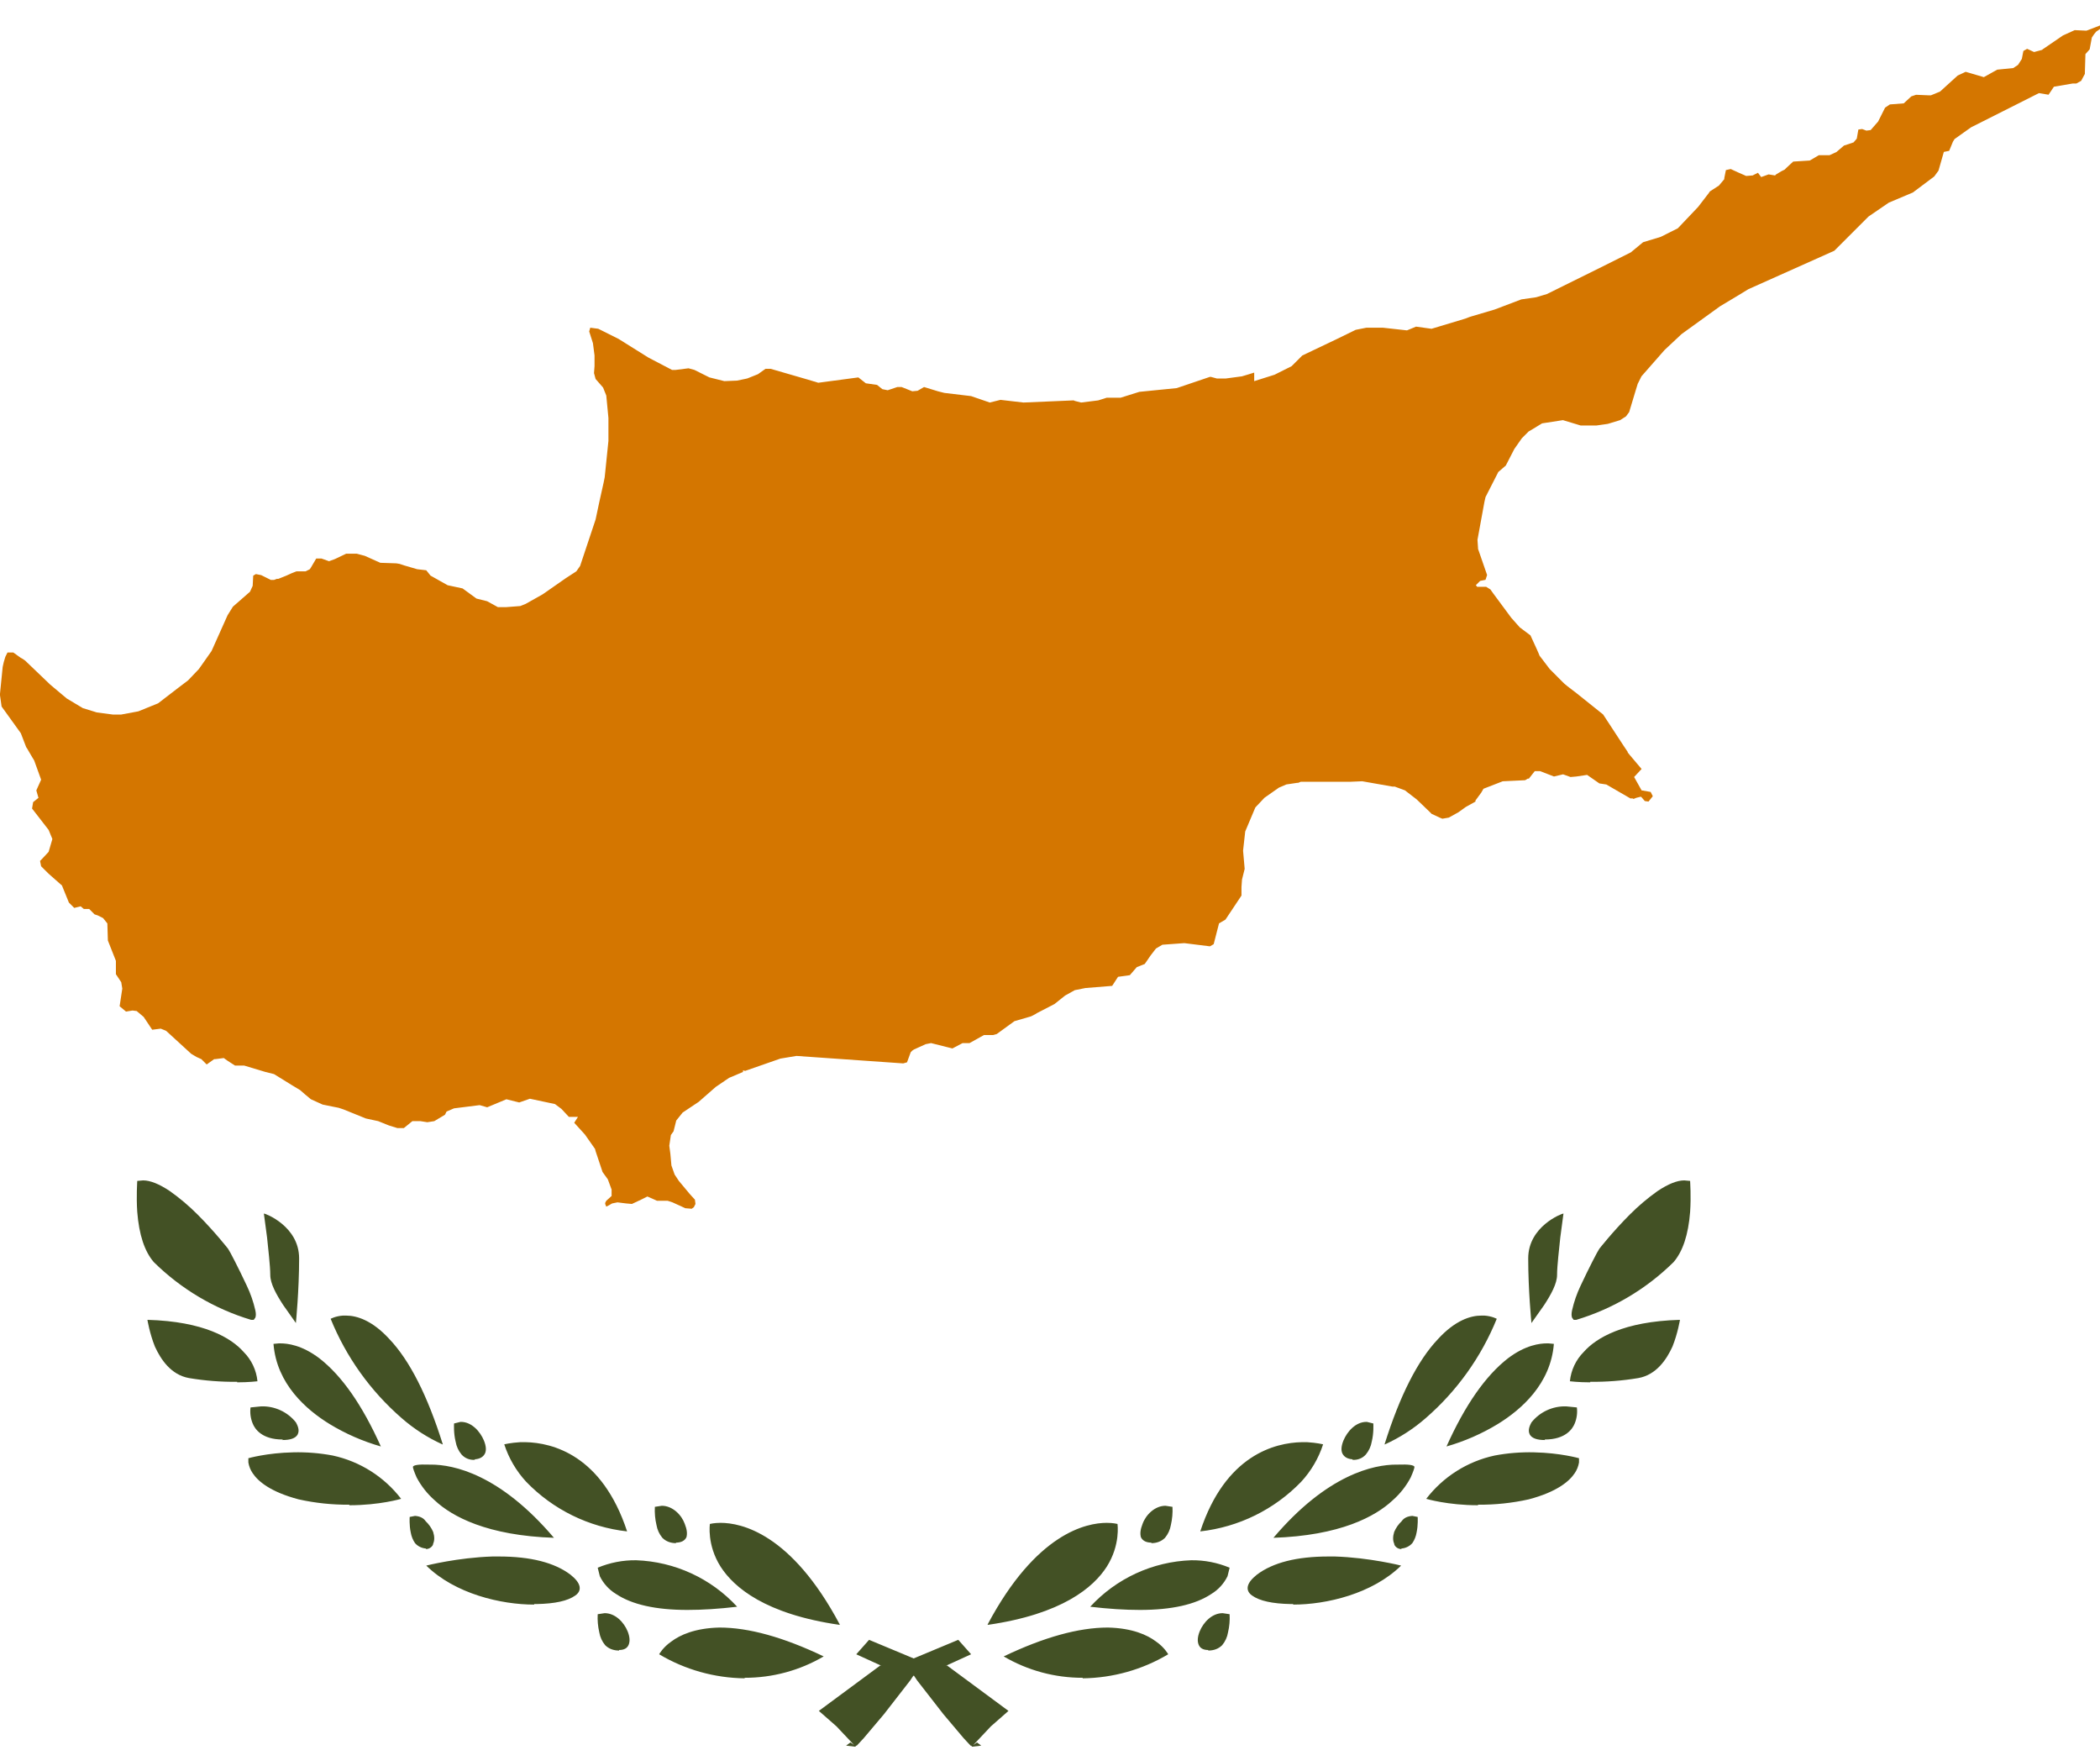
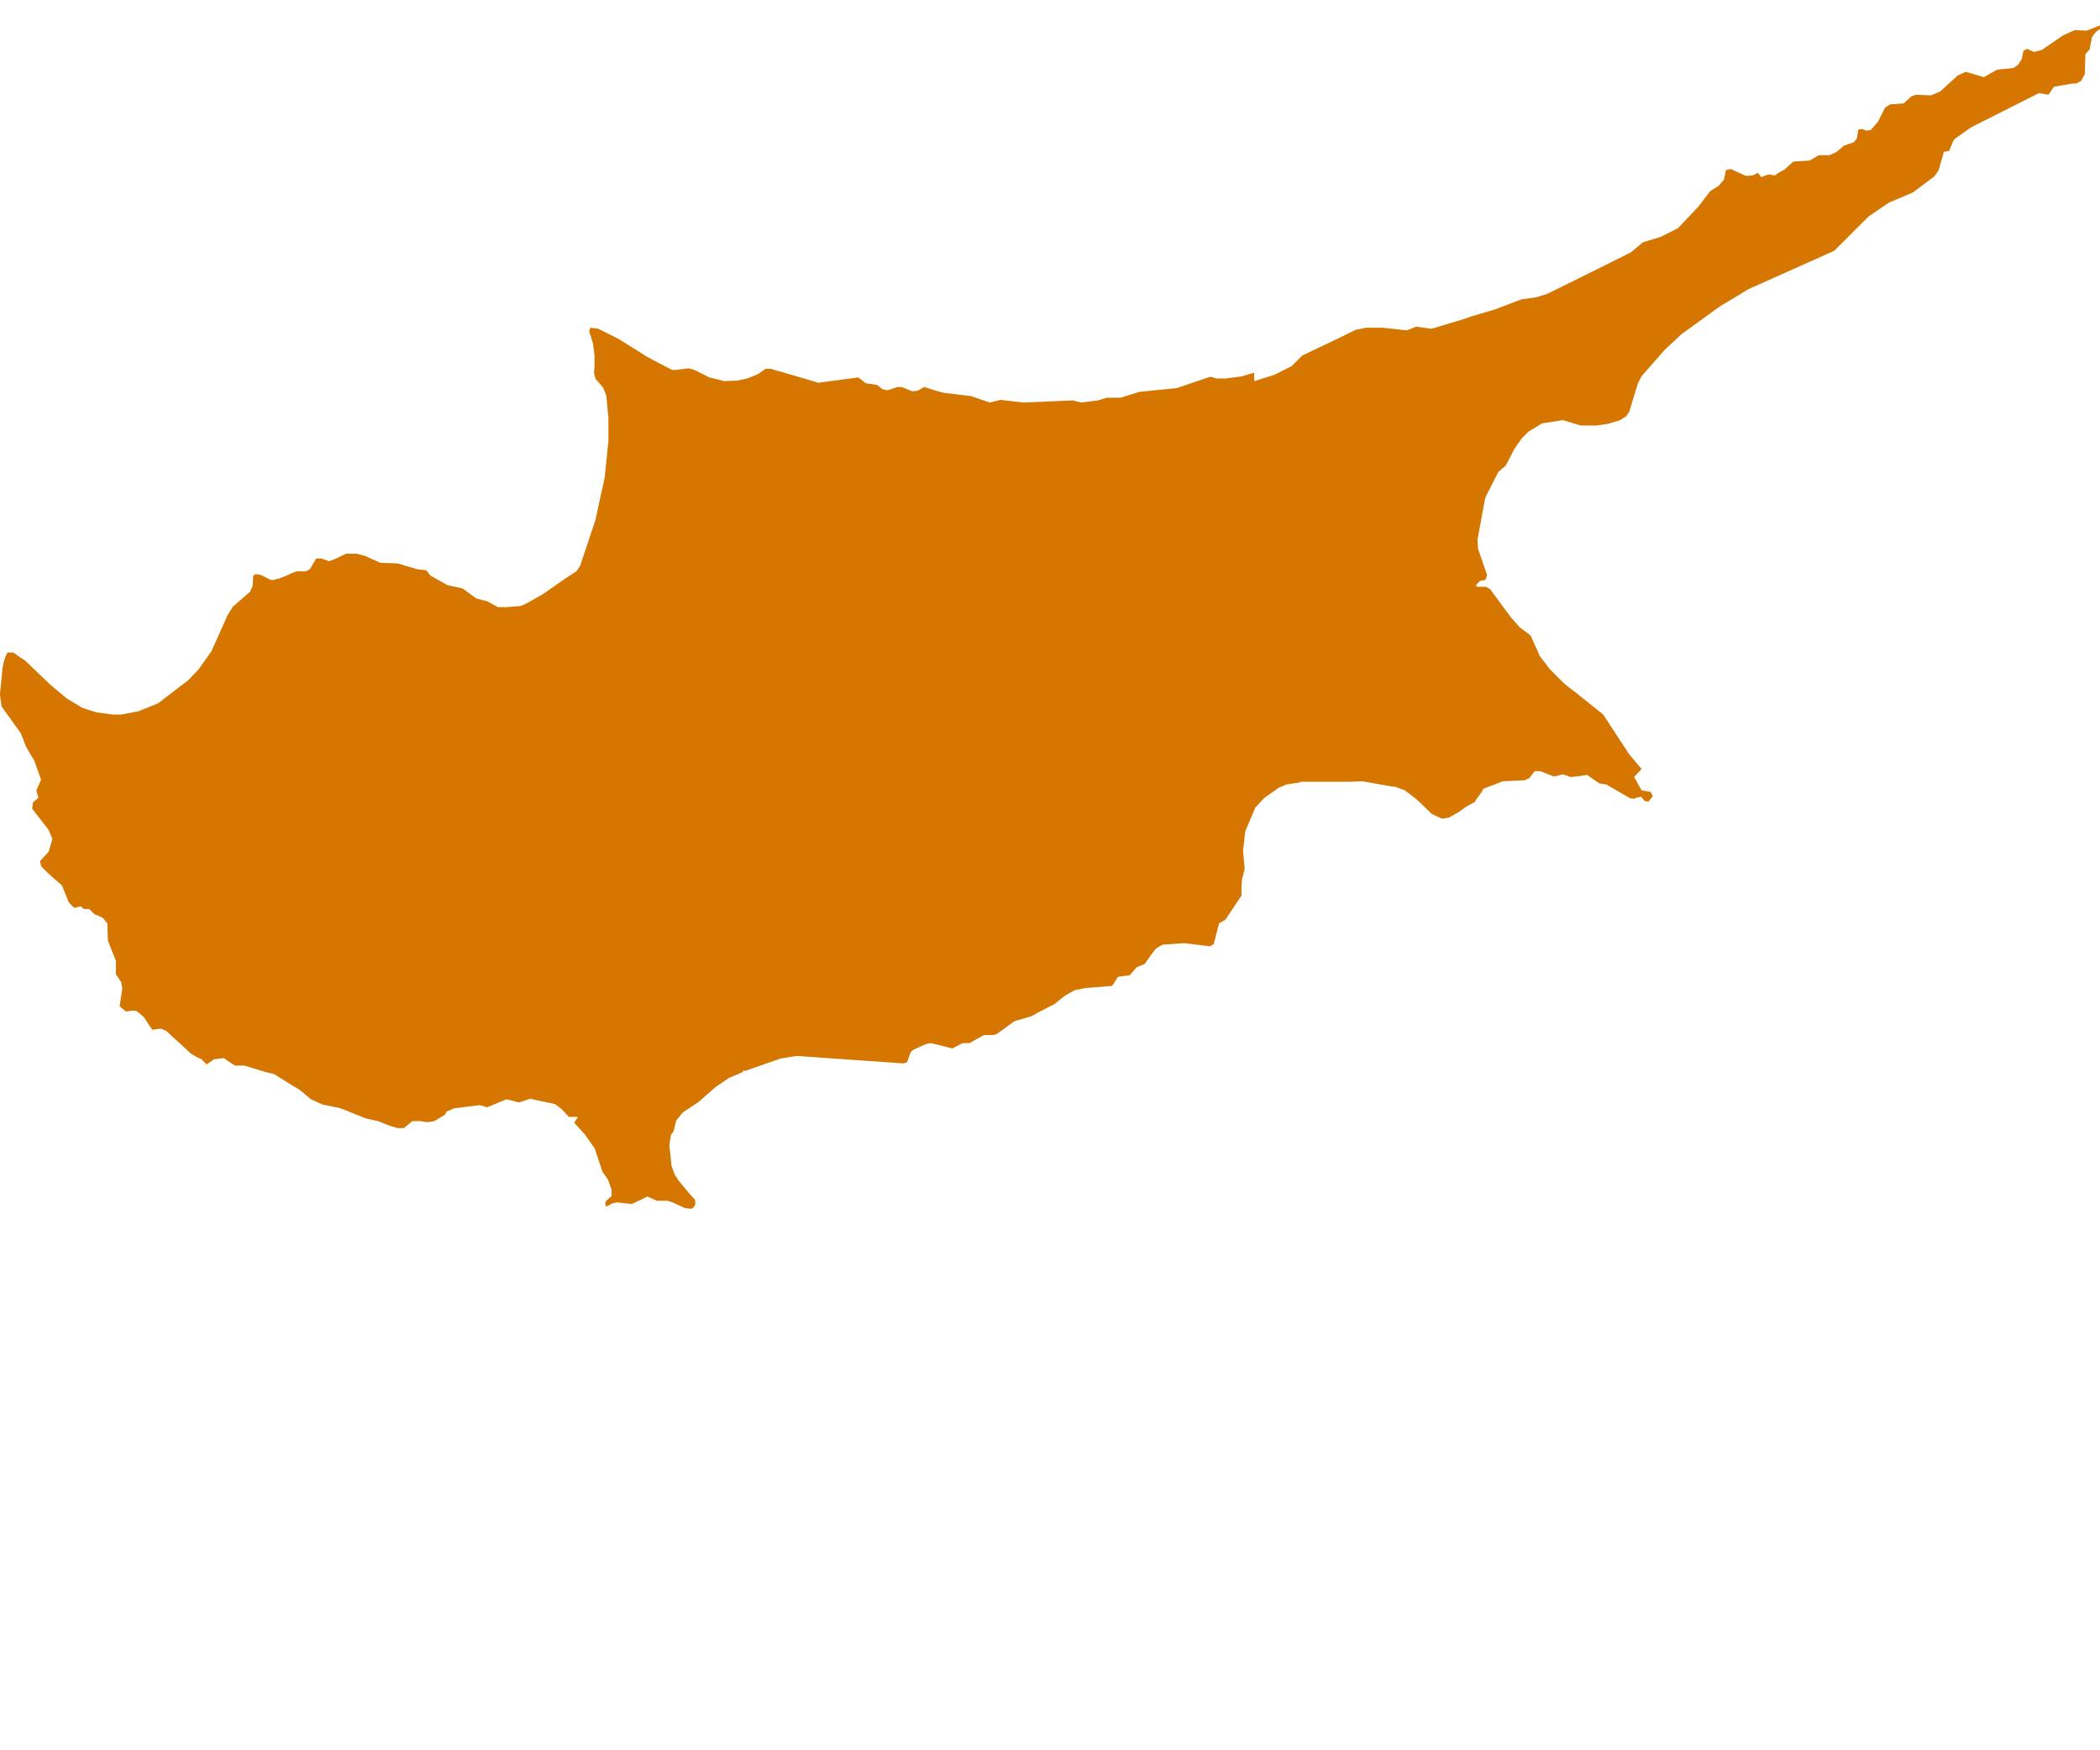
<svg xmlns="http://www.w3.org/2000/svg" xml:space="preserve" viewBox="0 7.837 100 83.333" height="83.333px" width="100px" y="0px" x="0px" id="Layer_1" version="1.1">
-   <path d="M40.724,91l0.05-0.051h0.025l0.331-0.356l0.967-1.145l1.246-1.603l0.153-0.229l1.577-0.483  l1.17-0.534l-0.611-0.688l-2.136,0.891l-1.578,0.331l-2.925,2.162l0.84,0.737l0.84,0.891l-0.178-0.127l-0.204,0.152L40.724,91z   M51.559,87.744c1.435-0.017,2.839-0.411,4.07-1.145c0,0-0.178-0.331-0.584-0.61c-0.407-0.306-1.119-0.636-2.289-0.662  c-1.392,0-3.045,0.459-4.961,1.374c1.142,0.671,2.441,1.021,3.764,1.018V87.744z M57.537,86.421c0.271,0,0.492-0.085,0.661-0.254  c0.146-0.175,0.243-0.386,0.279-0.61c0.067-0.283,0.093-0.574,0.076-0.865l-0.33-0.05c-0.509,0-0.915,0.432-1.094,0.864  c-0.102,0.255-0.118,0.466-0.051,0.636c0.068,0.169,0.22,0.254,0.458,0.254V86.421z M47.032,85.2  c3.536-0.509,5.037-1.78,5.672-2.772c0.661-1.043,0.509-2.034,0.509-2.034s-0.204-0.052-0.509-0.052  c-0.967,0-3.357,0.483-5.672,4.834V85.2z M54.281,84.488c1.509,0,2.646-0.254,3.408-0.764c0.329-0.201,0.594-0.492,0.764-0.839  l0.101-0.407c-0.579-0.242-1.202-0.364-1.831-0.355c-1.833,0.065-3.564,0.862-4.808,2.213  C52.781,84.438,53.569,84.488,54.281,84.488 M61.581,84.234c1.578,0,3.766-0.51,5.139-1.857c0,0-1.501-0.382-3.154-0.433H63.26  c-1.509,0-2.645,0.289-3.408,0.865c-0.255,0.203-0.398,0.39-0.433,0.56c-0.033,0.169,0.034,0.313,0.203,0.433  c0.356,0.255,0.968,0.39,1.832,0.406h0.127V84.234z M66.745,81.563c0.196-0.017,0.378-0.107,0.509-0.255  c0.104-0.153,0.173-0.326,0.203-0.509c0.076-0.355,0.052-0.712,0.052-0.737l-0.255-0.051c-0.237,0.017-0.407,0.102-0.509,0.254  c-0.153,0.144-0.273,0.317-0.355,0.509c-0.068,0.22-0.068,0.407,0,0.56c0,0.102,0.152,0.255,0.33,0.255L66.745,81.563z   M54.815,81.309c0.271,0,0.491-0.085,0.661-0.254c0.146-0.175,0.243-0.386,0.28-0.61c0.065-0.283,0.092-0.575,0.076-0.865  l-0.331-0.051c-0.508,0-0.941,0.432-1.094,0.865c-0.102,0.254-0.127,0.466-0.076,0.636c0.085,0.17,0.255,0.254,0.508,0.254  L54.815,81.309z M60.615,81.055c3.204-0.102,4.883-1.018,5.697-1.781c0.353-0.308,0.646-0.679,0.864-1.093  c0.12-0.272,0.179-0.441,0.179-0.509c-0.034-0.085-0.288-0.12-0.764-0.103h-0.101c-1.068,0-3.282,0.458-5.851,3.485H60.615z   M57.155,80.749c1.829-0.203,3.53-1.04,4.808-2.365c0.472-0.512,0.828-1.119,1.042-1.781c0,0-0.305-0.075-0.763-0.102h-0.253  C60.716,76.527,58.352,77.111,57.155,80.749 M70.383,79.478c0.813,0.007,1.623-0.078,2.416-0.255  c1.348-0.356,1.933-0.864,2.188-1.246c0.104-0.153,0.173-0.327,0.204-0.509v-0.203c0,0-0.891-0.255-2.138-0.28  c-0.631-0.016-1.261,0.035-1.882,0.152c-1.295,0.28-2.449,1.01-3.255,2.061c0,0,1.017,0.306,2.467,0.306V79.478z M64.404,77.341  c0.241,0.02,0.478-0.074,0.637-0.254c0.146-0.176,0.243-0.387,0.28-0.611c0.102-0.407,0.076-0.813,0.076-0.865l-0.306-0.076h-0.025  c-0.509,0-0.916,0.458-1.094,0.891c-0.102,0.254-0.119,0.458-0.051,0.61c0.085,0.17,0.246,0.263,0.482,0.28V77.341z M68.881,76.705  c0.858-0.245,1.681-0.604,2.443-1.068c1.119-0.688,2.518-1.908,2.67-3.816l-0.254-0.024h-0.077c-0.33,0-1.017,0.075-1.856,0.712  C70.739,73.339,69.764,74.737,68.881,76.705 M65.956,76.603c0.702-0.318,1.354-0.738,1.934-1.246c1.485-1.288,2.645-2.91,3.384-4.73  c0,0-0.229-0.128-0.586-0.153h-0.152c-0.509,0-1.247,0.229-2.061,1.119c-0.966,1.018-1.814,2.688-2.544,5.011H65.956z   M73.563,76.374c0.992,0,1.322-0.509,1.424-0.764c0.099-0.241,0.134-0.504,0.102-0.763l-0.508-0.051  c-0.641-0.02-1.254,0.262-1.654,0.763c-0.051,0.103-0.203,0.356-0.076,0.586c0.102,0.169,0.34,0.254,0.713,0.254V76.374z   M75.725,73.627c0.766,0.008,1.532-0.051,2.289-0.178c0.864-0.153,1.349-0.891,1.628-1.501c0.254-0.636,0.356-1.272,0.356-1.272  c-2.697,0.076-3.994,0.865-4.579,1.526c-0.376,0.376-0.609,0.87-0.662,1.399c0,0,0.407,0.051,0.968,0.051V73.627z M72.926,70.829  l0.611-0.865c0.33-0.508,0.609-1.017,0.609-1.425c0-0.432,0.103-1.271,0.153-1.78l0.152-1.145c-0.076,0-1.679,0.61-1.679,2.137  s0.152,3.052,0.152,3.052V70.829z M75.012,70.676h0.051c1.744-0.524,3.333-1.468,4.63-2.747c0.44-0.509,0.704-1.305,0.789-2.391  c0.051-0.763,0-1.399,0-1.476l-0.28-0.025c-0.339,0-0.763,0.17-1.272,0.509c-0.472,0.335-0.914,0.709-1.322,1.119  c-0.813,0.814-1.45,1.628-1.45,1.628c-0.076,0.102-0.509,0.941-0.89,1.755c-0.179,0.374-0.315,0.767-0.407,1.171  c-0.033,0.152-0.033,0.271,0,0.356l0.077,0.101h0.101H75.012z" fill="#435125" id="cy-a_1_" />
-   <path d="M46.294,91l-0.051-0.051h-0.025l-0.331-0.356l-0.967-1.145l-1.247-1.603l-0.152-0.229  l-1.577-0.483L40.774,86.6l0.611-0.688l2.136,0.891l1.577,0.331l2.925,2.162l-0.84,0.737l-0.839,0.891l0.179-0.127l0.203,0.152  L46.294,91z M35.458,87.744c-1.434-0.017-2.838-0.411-4.07-1.145c0,0,0.178-0.331,0.585-0.61c0.407-0.306,1.119-0.636,2.29-0.662  c1.391,0,3.043,0.459,4.96,1.374c-1.141,0.671-2.441,1.021-3.765,1.018V87.744z M29.48,86.421c-0.271,0-0.492-0.085-0.662-0.254  c-0.146-0.175-0.243-0.386-0.28-0.61c-0.066-0.283-0.092-0.574-0.076-0.865l0.331-0.05c0.508,0,0.916,0.432,1.094,0.864  c0.102,0.255,0.118,0.466,0.051,0.636c-0.068,0.169-0.22,0.254-0.458,0.254V86.421z M39.986,85.2  c-3.536-0.509-5.036-1.78-5.672-2.772c-0.661-1.043-0.509-2.034-0.509-2.034s0.203-0.052,0.509-0.052  c0.966,0,3.358,0.483,5.672,4.834V85.2z M32.736,84.488c-1.509,0-2.646-0.254-3.408-0.764c-0.329-0.201-0.594-0.492-0.764-0.839  l-0.102-0.407c0.58-0.242,1.203-0.364,1.832-0.355c1.833,0.065,3.565,0.862,4.808,2.213C34.237,84.438,33.448,84.488,32.736,84.488   M25.436,84.234c-1.577,0-3.765-0.51-5.138-1.857c0,0,1.501-0.382,3.154-0.433h0.305c1.509,0,2.646,0.289,3.408,0.865  c0.254,0.203,0.399,0.39,0.433,0.56c0.034,0.169-0.034,0.313-0.204,0.433c-0.356,0.255-0.967,0.39-1.831,0.406h-0.127V84.234z   M20.272,81.563c-0.196-0.017-0.378-0.107-0.509-0.255c-0.104-0.153-0.173-0.326-0.204-0.509c-0.076-0.355-0.051-0.712-0.051-0.737  l0.254-0.051c0.237,0.017,0.407,0.102,0.509,0.254c0.152,0.144,0.273,0.317,0.356,0.509c0.068,0.22,0.068,0.407,0,0.56  c0,0.102-0.153,0.255-0.331,0.255L20.272,81.563z M32.202,81.309c-0.271,0-0.492-0.085-0.661-0.254  c-0.146-0.175-0.243-0.386-0.28-0.61c-0.067-0.283-0.092-0.575-0.077-0.865l0.331-0.051c0.509,0,0.941,0.432,1.094,0.865  c0.102,0.254,0.127,0.466,0.077,0.636c-0.084,0.17-0.254,0.254-0.509,0.254L32.202,81.309z M26.403,81.055  c-3.205-0.102-4.884-1.018-5.698-1.781c-0.353-0.308-0.646-0.679-0.865-1.093c-0.119-0.272-0.178-0.441-0.178-0.509  c0.034-0.085,0.288-0.12,0.763-0.103h0.102c1.068,0,3.281,0.458,5.851,3.485H26.403z M29.862,80.749  c-1.829-0.203-3.53-1.04-4.808-2.365c-0.472-0.512-0.827-1.119-1.042-1.781c0,0,0.305-0.075,0.763-0.102h0.254  C26.301,76.527,28.667,77.111,29.862,80.749 M16.635,79.478c-0.813,0.007-1.623-0.078-2.416-0.255  c-1.349-0.356-1.934-0.864-2.188-1.246c-0.104-0.153-0.174-0.327-0.204-0.509v-0.203c0,0,0.89-0.255,2.136-0.28  c0.631-0.016,1.262,0.035,1.883,0.152c1.294,0.28,2.448,1.01,3.256,2.061c0,0-1.018,0.306-2.468,0.306V79.478z M22.613,77.341  c-0.24,0.02-0.476-0.074-0.636-0.254c-0.146-0.176-0.243-0.387-0.28-0.611c-0.102-0.407-0.076-0.813-0.076-0.865l0.305-0.076h0.025  c0.509,0,0.916,0.458,1.094,0.891c0.102,0.254,0.119,0.458,0.051,0.61c-0.084,0.17-0.246,0.263-0.483,0.28V77.341z M18.136,76.705  c-0.858-0.245-1.68-0.604-2.442-1.068c-1.119-0.688-2.518-1.908-2.671-3.816l0.254-0.024h0.077c0.33,0,1.017,0.075,1.856,0.712  C16.279,73.339,17.254,74.737,18.136,76.705 M21.061,76.603c-0.702-0.318-1.353-0.738-1.933-1.246  c-1.485-1.288-2.644-2.91-3.383-4.73c0,0,0.229-0.128,0.584-0.153h0.153c0.509,0,1.247,0.229,2.061,1.119  c0.966,1.018,1.814,2.688,2.543,5.011H21.061z M13.456,76.374c-0.992,0-1.323-0.509-1.424-0.764  c-0.099-0.241-0.134-0.504-0.102-0.763l0.509-0.051c0.641-0.02,1.253,0.262,1.653,0.763c0.051,0.103,0.204,0.356,0.077,0.586  c-0.102,0.169-0.339,0.254-0.712,0.254V76.374z M11.293,73.627c-0.767,0.008-1.533-0.051-2.289-0.178  c-0.865-0.153-1.349-0.891-1.628-1.501c-0.254-0.636-0.356-1.272-0.356-1.272c2.696,0.076,3.994,0.865,4.579,1.526  c0.376,0.376,0.61,0.87,0.661,1.399c0,0-0.407,0.051-0.966,0.051V73.627z M14.091,70.829l-0.61-0.865  c-0.331-0.508-0.611-1.017-0.611-1.425c0-0.432-0.102-1.271-0.152-1.78l-0.153-1.145c0.077,0,1.679,0.61,1.679,2.137  s-0.152,3.052-0.152,3.052V70.829z M12.005,70.676h-0.051c-1.744-0.524-3.333-1.468-4.629-2.747  c-0.441-0.509-0.704-1.305-0.789-2.391c-0.051-0.763,0-1.399,0-1.476l0.28-0.025c0.339,0,0.763,0.17,1.272,0.509  c0.472,0.335,0.915,0.709,1.323,1.119c0.814,0.814,1.45,1.628,1.45,1.628c0.077,0.102,0.509,0.941,0.89,1.755  c0.179,0.374,0.315,0.767,0.407,1.171c0.034,0.152,0.034,0.271,0,0.356l-0.076,0.101H11.98H12.005z" fill="#435125" id="cy-a" />
  <path d="M100.016,9.043l-0.457,0.178l-0.204,0.076l-0.56-0.025l-0.56,0.254l-0.967,0.661l-0.025,0.025l-0.382,0.102  l-0.33-0.152l-0.179,0.101l-0.075,0.382l-0.179,0.28l-0.229,0.152l-0.763,0.077l-0.637,0.356l-0.865-0.254l-0.381,0.178l-0.84,0.763  l-0.432,0.178h-0.128L91.24,12.35l-0.229,0.077l-0.355,0.331l-0.661,0.051l-0.229,0.153l-0.331,0.661l-0.356,0.407l-0.203,0.026  l-0.203-0.076l-0.18,0.025l-0.075,0.433l-0.152,0.178l-0.458,0.152l-0.356,0.305l-0.33,0.153h-0.51l-0.432,0.254L85.39,15.53  l-0.33,0.305l-0.076,0.077l-0.153,0.076l-0.254,0.152l-0.051,0.051L84.22,16.14l-0.355,0.127l-0.153-0.204l-0.254,0.127  l-0.306,0.025l-0.406-0.178l-0.331-0.153l-0.229,0.051l-0.077,0.381v0.051l-0.255,0.305l-0.432,0.28l-0.051,0.077l-0.509,0.661  l-0.967,1.018l-0.813,0.407l-0.839,0.254l-0.586,0.484l-1.526,0.763l-2.468,1.221l-0.508,0.152l-0.712,0.103l-1.272,0.483  l-1.119,0.331l-0.077,0.025l-0.202,0.077l-1.604,0.483l-0.737-0.102l-0.433,0.178l-1.145-0.127h-0.788l-0.509,0.101L63.616,24  l-1.602,0.763l-0.51,0.509l-0.813,0.407l-0.967,0.305v-0.407l-0.33,0.102l-0.255,0.076l-0.763,0.102h-0.433l-0.28-0.076h-0.051  l-1.577,0.534l-1.78,0.178l-0.891,0.279h-0.661L52.297,26.9l-0.814,0.102l-0.305-0.077L51.127,26.9l-2.391,0.102l-1.094-0.127  l-0.509,0.127l-0.891-0.306l-1.272-0.152l-0.305-0.077l-0.662-0.203l-0.306,0.178l-0.254,0.025l-0.509-0.203h-0.204l-0.458,0.153  l-0.254-0.051l-0.254-0.204l-0.534-0.076l-0.356-0.28l-1.908,0.254l-0.508-0.153l-1.756-0.509H36.45l-0.356,0.254l-0.509,0.204  l-0.483,0.102l-0.61,0.025l-0.712-0.178l-0.712-0.356l-0.28-0.077l-0.61,0.077h-0.178l-1.119-0.585l-1.425-0.891l-0.966-0.483  l-0.382-0.051l-0.051,0.178l0.178,0.559l0.076,0.585v0.509l-0.025,0.331l0.076,0.28l0.356,0.407l0.153,0.382l0.102,1.068v1.094  l-0.178,1.729l-0.051,0.254l-0.204,0.916l-0.178,0.839l-0.738,2.213l-0.178,0.254l-0.508,0.331l-1.094,0.763l-0.814,0.458  l-0.254,0.102l-0.662,0.051h-0.407l-0.509-0.28l-0.509-0.127l-0.661-0.483l-0.712-0.152l-0.814-0.458l-0.204-0.254l-0.433-0.051  l-0.61-0.178l-0.229-0.076l-0.152-0.025l-0.763-0.026l-0.738-0.331L16.991,34.2h-0.509l-0.534,0.255l-0.28,0.102l-0.356-0.127  h-0.254l-0.255,0.433l-0.05,0.076l-0.204,0.102h-0.433l-0.203,0.077l-0.28,0.127l-0.254,0.102l-0.127,0.051h-0.076l-0.127,0.05  h-0.152l-0.305-0.152l-0.153-0.076l-0.254-0.051l-0.127,0.077l-0.025,0.483l-0.127,0.28l-0.407,0.356l-0.407,0.356l-0.254,0.407  l-0.763,1.704l-0.483,0.687l-0.127,0.178l-0.509,0.534L8.521,40.56l-0.992,0.763l-0.941,0.382l-0.813,0.152H5.367l-0.763-0.102  l-0.661-0.204l-0.764-0.458l-0.788-0.661l-1.196-1.145l-0.152-0.102l-0.051-0.025l-0.356-0.255h-0.28l-0.102,0.204l-0.076,0.254  l-0.051,0.229L0,40.865v0.076l0.076,0.534l0.916,1.272l0.254,0.661l0.051,0.076l0.178,0.306l0.153,0.254l0.331,0.916l-0.229,0.509  l0.102,0.355l-0.254,0.204l-0.051,0.305l0.789,1.018l0.178,0.433l-0.178,0.61L1.984,48.75l-0.077,0.076l0.051,0.255l0.356,0.355  l0.636,0.56l0.331,0.814l0.254,0.254l0.306-0.076l0.152,0.127h0.254l0.254,0.255l0.153,0.051l0.254,0.127l0.204,0.255l0.025,0.813  l0.382,0.967v0.636l0.254,0.382l0.05,0.305l-0.127,0.84l0.305,0.254l0.306-0.051l0.203,0.025l0.331,0.28l0.407,0.61l0.407-0.052  l0.254,0.103l1.196,1.095l0.254,0.151l0.229,0.103l0.254,0.254l0.356-0.254h0.051l0.407-0.052l0.178,0.128l0.356,0.229h0.433  l1.018,0.306l0.407,0.101l0.865,0.535l0.381,0.229l0.204,0.179l0.305,0.254l0.56,0.254l0.509,0.103l0.254,0.051l0.229,0.076  l1.069,0.433l0.585,0.126l0.509,0.205l0.407,0.126h0.305l0.407-0.331h0.381l0.331,0.052l0.331-0.052l0.509-0.305l0.076-0.152  l0.356-0.152l1.221-0.153l0.356,0.103l0.916-0.382l0.611,0.152l0.508-0.178l1.195,0.254l0.306,0.229l0.356,0.382h0.432l-0.178,0.279  l0.509,0.56l0.483,0.688l0.025,0.101l0.331,0.993l0.254,0.355l0.178,0.483v0.306l-0.254,0.229l-0.051,0.101v0.051l0.051,0.127  l0.102-0.051l0.178-0.102l0.254-0.051l0.407,0.051l0.28,0.025l0.433-0.203l0.305-0.152l0.458,0.204h0.508l0.229,0.075l0.61,0.279  l0.305,0.025l0.102-0.075l0.077-0.153l-0.026-0.203l-0.254-0.28l-0.509-0.61l-0.203-0.306l-0.153-0.432l-0.051-0.56l-0.051-0.382  l0.076-0.509l0.127-0.178l0.102-0.407l0.025-0.103l0.305-0.381l0.763-0.509l0.814-0.712l0.636-0.432l0.662-0.28v-0.076l0.102,0.025  l1.679-0.586l0.763-0.127l5.087,0.356l0.179-0.051l0.177-0.483l0.077-0.077l0.076-0.051l0.56-0.254l0.255-0.051l0.712,0.179  l0.305,0.076l0.484-0.255h0.331l0.687-0.382h0.433l0.178-0.051l0.839-0.61l0.789-0.229l0.203-0.103l0.077-0.05l0.839-0.434  l0.509-0.406l0.458-0.255l0.509-0.102l1.271-0.102l0.28-0.432l0.56-0.077l0.331-0.382l0.381-0.152l0.28-0.407l0.255-0.33  l0.305-0.179l1.043-0.076l1.221,0.152l0.178-0.102l0.255-0.991l0.306-0.179l0.763-1.145v-0.407l0.025-0.355l0.127-0.509  l-0.076-0.865l0.102-0.916l0.483-1.144l0.433-0.459l0.687-0.482l0.356-0.153l0.509-0.076h0.051l0.127-0.051h2.341l0.585-0.025  l1.449,0.255h0.102l0.483,0.178l0.56,0.432l0.61,0.586l0.102,0.102l0.382,0.178l0.128,0.052l0.305-0.052l0.458-0.254l0.356-0.255  l0.457-0.254v-0.051l0.28-0.382l0.102-0.178l0.916-0.356l1.068-0.051l0.127-0.076h0.051l0.28-0.356h0.254l0.661,0.255l0.433-0.103  l0.355,0.128l0.28-0.025l0.509-0.076l0.585,0.406l0.331,0.051l1.145,0.662h0.102l0.051,0.025l0.128-0.052l0.202-0.051h0.026  l0.025,0.025l0.153,0.179l0.177,0.025l0.204-0.255l-0.076-0.152l-0.025-0.051l-0.433-0.076l-0.356-0.636l0.356-0.382l-0.56-0.662  l-0.102-0.127v-0.025l-0.204-0.305l-0.966-1.476l-1.272-1.018l-0.432-0.331l-0.153-0.127l-0.686-0.687l-0.484-0.636l-0.051-0.127  l-0.102-0.229l-0.28-0.611l-0.508-0.381l-0.407-0.458l-0.866-1.17l-0.126-0.178l-0.204-0.127h-0.433l-0.025-0.051H70.28v-0.025  l0.204-0.204l0.255-0.051l0.075-0.229l-0.432-1.247V33.92l-0.026-0.381l0.331-1.806l0.052-0.229l0.609-1.195l0.356-0.306  l0.407-0.789l0.355-0.508l0.331-0.331l0.051-0.026l0.586-0.356l0.508-0.077l0.483-0.076l0.84,0.254h0.764l0.177-0.025l0.356-0.051  l0.585-0.178l0.28-0.178l0.152-0.204l0.306-1.017l0.102-0.331l0.178-0.356l1.094-1.247l0.814-0.763l1.831-1.323l0.891-0.534  l0.457-0.28l4.096-1.832l1.068-1.068l0.56-0.56l0.967-0.662l1.145-0.483l1.018-0.763l0.204-0.28l0.254-0.89l0.254-0.051l0.178-0.433  l0.077-0.127l0.788-0.56l0.102-0.051l3.129-1.577l0.458,0.076l0.255-0.381l0.89-0.152h0.178l0.229-0.127l0.178-0.331v-0.076  l0.026-0.865l0.202-0.229l0.103-0.559l0.102-0.153l0.102-0.127l0.255-0.178L100.016,9.043z" fill="#D47600" />
</svg>